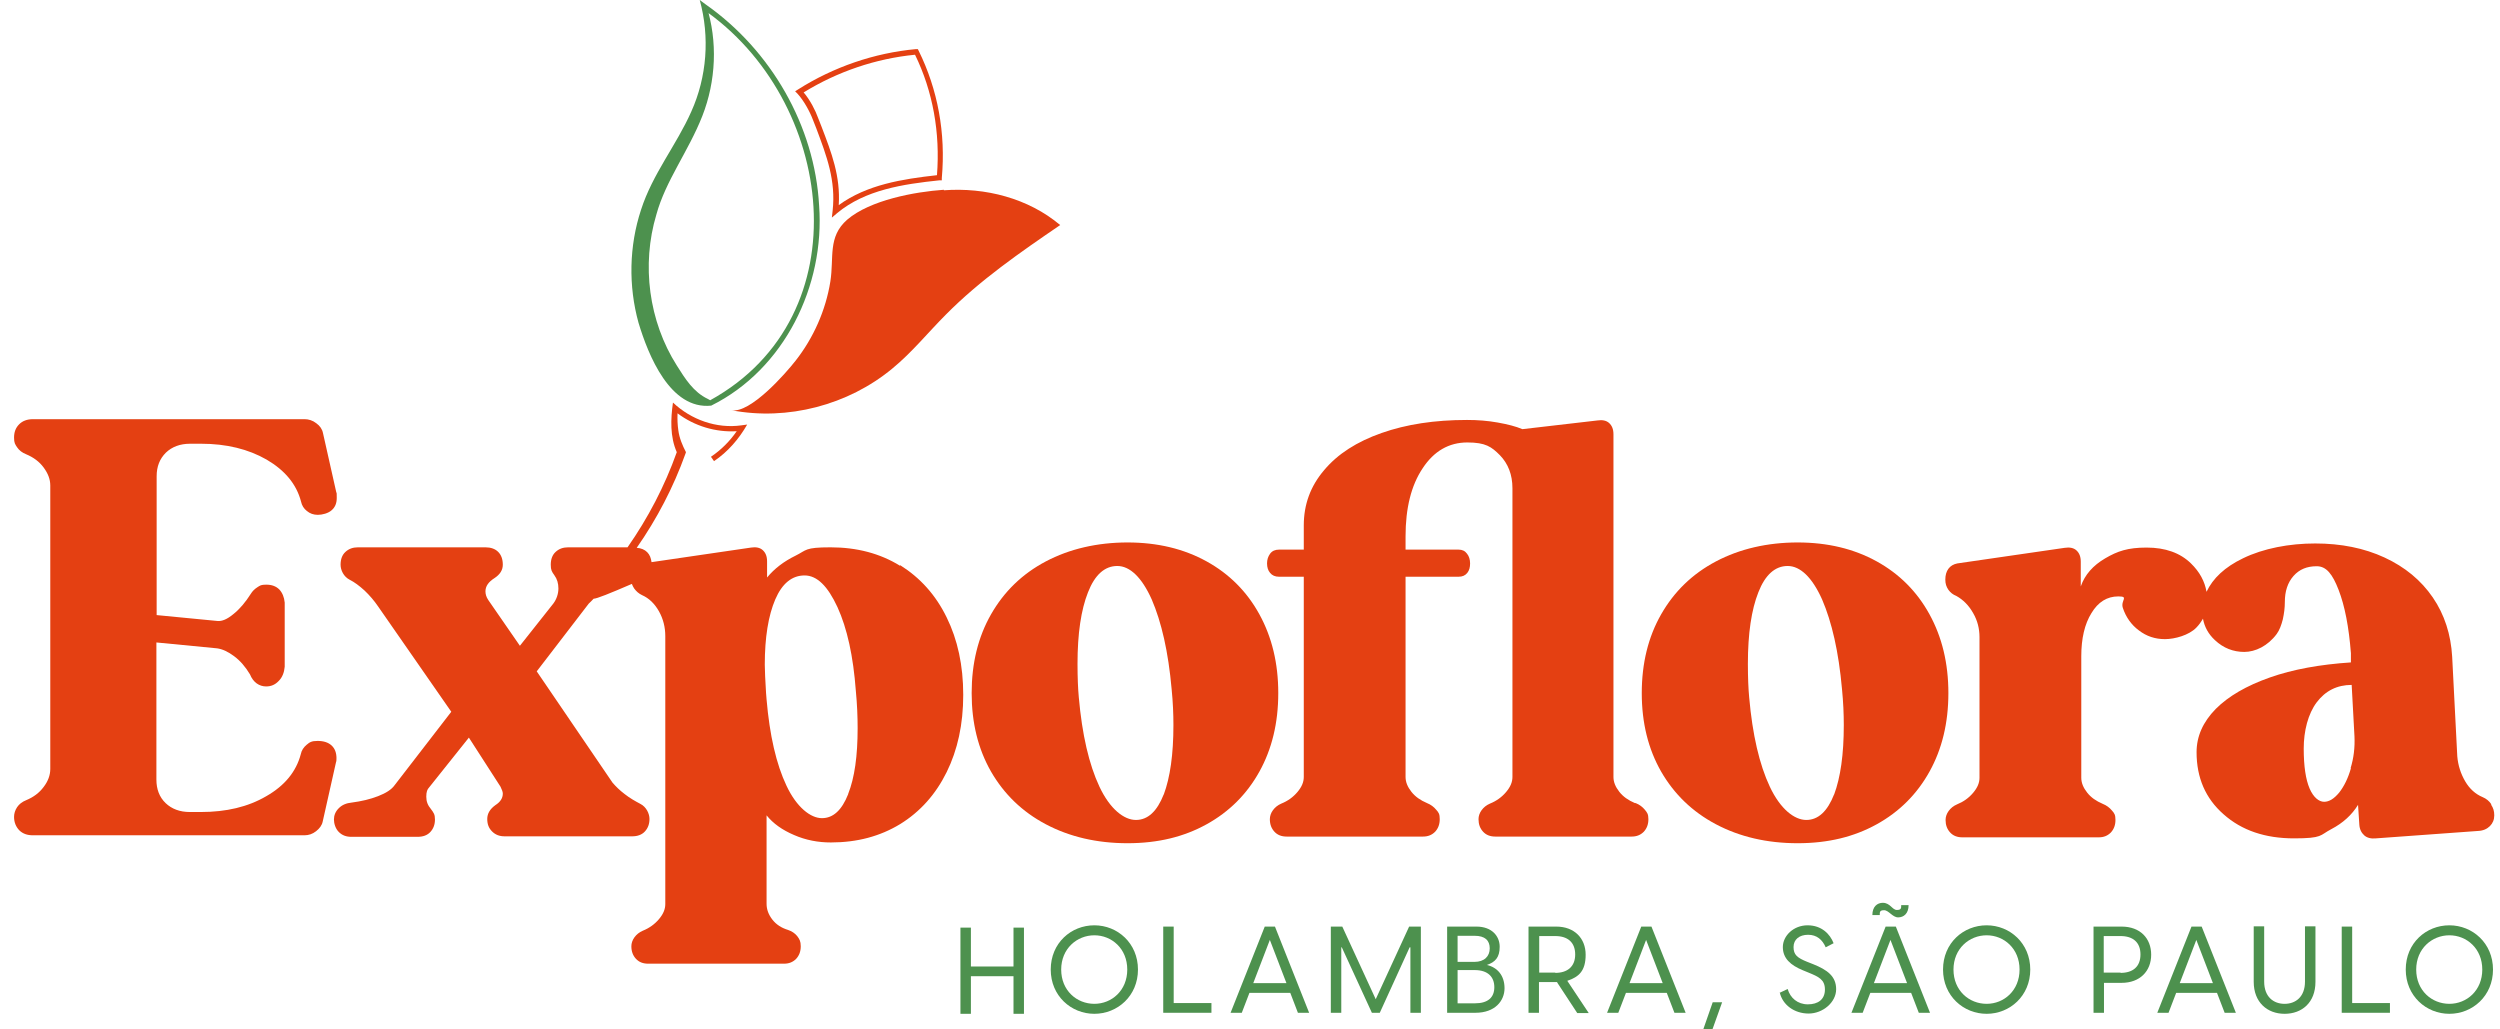
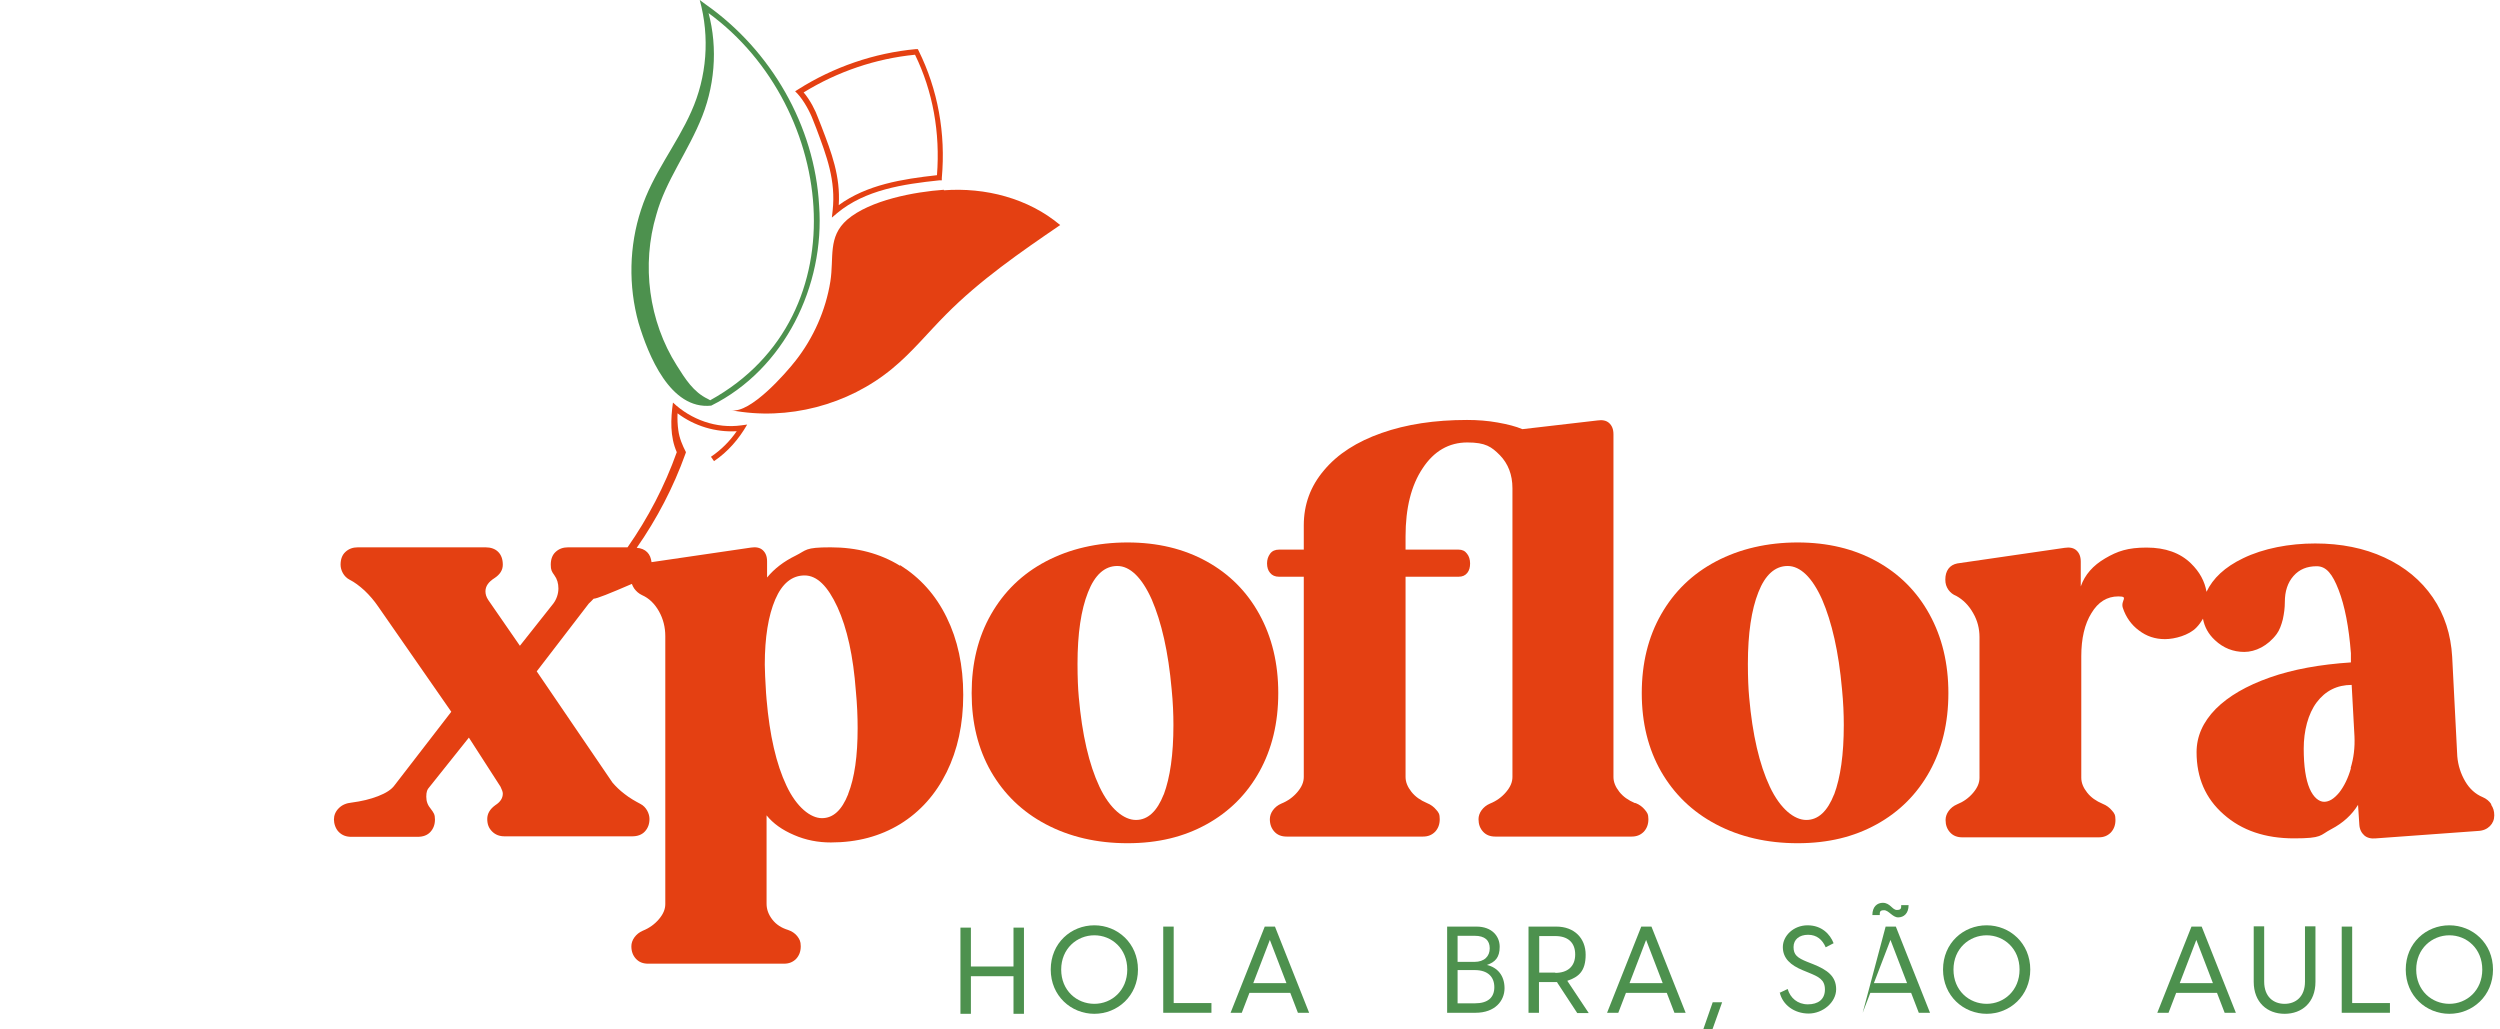
<svg xmlns="http://www.w3.org/2000/svg" width="170" height="70" viewBox="0 0 170 70" fill="none">
  <g clip-path="url(#clip0_45_648)">
    <path d="M64.182 12.939C66.992 12.73 69.924 13.478 72.092 15.304C69.368 17.165 66.645 19.043 64.321 21.391C63.107 22.609 62.014 23.965 60.678 25.061C57.677 27.548 53.549 28.626 49.733 27.896C51.017 28.139 53.428 25.391 54.104 24.522C55.318 22.974 56.151 21.096 56.463 19.148C56.723 17.513 56.272 16.104 57.608 14.939C59.169 13.6 62.205 13.043 64.182 12.904" fill="#E44012" />
    <path d="M48.293 27.217C58.701 21.478 56.792 6.748 47.755 0.591C47.738 0.591 48.033 0.4 48.033 0.383C48.813 2.8 48.692 5.513 47.755 7.896C46.819 10.278 45.258 12.296 44.633 14.591C43.61 18 44.113 21.843 46.021 24.852C46.593 25.756 47.148 26.661 48.137 27.13L48.293 27.217ZM48.362 27.583C45.57 27.878 44.078 24.139 43.419 21.948C42.725 19.444 42.777 16.73 43.592 14.261C44.373 11.826 46.003 9.861 47.01 7.583C48.068 5.235 48.276 2.522 47.582 0L47.981 0.296C52.421 3.409 55.405 8.557 55.7 13.983C56.099 19.426 53.341 25.113 48.362 27.583Z" fill="#4D914E" />
    <path d="M56.567 14.783L56.619 14.331C56.845 12.278 56.22 10.626 55.509 8.731L55.283 8.157C55.075 7.6 54.659 6.835 54.225 6.365L54.069 6.209L54.26 6.087C56.671 4.557 59.447 3.6 62.291 3.339H62.413L62.465 3.444C63.766 6.07 64.321 9.061 64.043 12.105V12.261H63.887C61.407 12.522 58.839 12.905 56.931 14.487L56.584 14.783H56.567ZM54.642 6.278C55.093 6.8 55.457 7.531 55.63 8.018L55.856 8.592C56.55 10.4 57.157 11.983 57.035 13.948C58.944 12.557 61.355 12.174 63.714 11.913C63.939 9.026 63.436 6.209 62.222 3.722C59.551 3.983 56.949 4.87 54.659 6.278" fill="#E44012" />
    <path d="M61.199 38.47C59.846 37.635 58.267 37.218 56.48 37.218C54.694 37.218 54.867 37.409 54.087 37.791C53.306 38.174 52.664 38.661 52.161 39.27V38.174C52.161 37.826 52.057 37.583 51.866 37.409C51.676 37.235 51.398 37.183 51.069 37.235L44.304 38.226C44.269 37.948 44.182 37.722 44.009 37.548C43.835 37.374 43.592 37.27 43.297 37.252C44.668 35.287 45.795 33.13 46.611 30.852L46.645 30.748C46.403 30.278 46.194 29.791 46.125 29.252C46.073 28.887 46.056 28.505 46.073 28.105C47.218 28.974 48.675 29.409 50.097 29.322C49.629 30 49.039 30.591 48.345 31.061L48.553 31.357C49.49 30.73 50.253 29.844 50.808 28.87L50.427 28.922C48.727 29.165 46.992 28.539 45.761 27.374C45.605 28.487 45.553 29.687 46.021 30.748C45.206 33.044 44.061 35.235 42.673 37.218H38.632C38.285 37.218 38.007 37.322 37.782 37.531C37.556 37.739 37.452 38.035 37.452 38.4C37.452 38.765 37.521 38.87 37.695 39.113C37.886 39.374 37.972 39.67 37.972 40.017C37.972 40.365 37.851 40.748 37.625 41.044L35.353 43.913L33.202 40.8C33.063 40.591 33.011 40.4 33.011 40.209C33.011 39.861 33.22 39.565 33.636 39.304C34 39.061 34.191 38.765 34.191 38.4C34.191 38.035 34.087 37.739 33.879 37.531C33.671 37.322 33.376 37.218 33.011 37.218H24.338C23.992 37.218 23.714 37.322 23.489 37.531C23.263 37.739 23.159 38.035 23.159 38.4C23.159 38.765 23.367 39.218 23.784 39.426C24.096 39.583 24.425 39.826 24.79 40.157C25.136 40.487 25.449 40.852 25.709 41.235L30.687 48.4L26.836 53.391C26.628 53.687 26.247 53.931 25.709 54.139C25.171 54.348 24.581 54.487 23.922 54.574C23.558 54.609 23.263 54.73 23.038 54.957C22.812 55.183 22.708 55.444 22.708 55.722C22.708 56 22.812 56.348 23.038 56.574C23.263 56.8 23.541 56.904 23.887 56.904H28.398C28.762 56.904 29.057 56.8 29.265 56.574C29.473 56.348 29.577 56.07 29.577 55.722C29.577 55.374 29.49 55.27 29.299 55.009C29.091 54.765 28.987 54.505 28.987 54.174C28.987 53.844 29.057 53.67 29.178 53.548L31.884 50.157L34.035 53.496C34.139 53.705 34.191 53.861 34.191 53.965C34.191 54.278 34.017 54.539 33.688 54.748C33.324 55.009 33.133 55.322 33.133 55.687C33.133 56.052 33.237 56.313 33.462 56.539C33.688 56.765 33.965 56.87 34.312 56.87H42.985C43.35 56.87 43.645 56.765 43.853 56.539C44.061 56.313 44.165 56.035 44.165 55.687C44.165 55.339 43.957 54.87 43.54 54.661C43.176 54.47 42.812 54.261 42.482 54C42.135 53.739 41.875 53.478 41.65 53.218L36.498 45.652L40.036 41.044C40.158 40.939 40.262 40.818 40.366 40.713C40.574 40.713 41.441 40.365 42.968 39.705C43.003 39.809 43.055 39.913 43.124 40.017C43.263 40.209 43.436 40.365 43.662 40.47C44.13 40.678 44.512 41.044 44.807 41.565C45.102 42.087 45.24 42.661 45.24 43.252V61.478C45.24 61.826 45.102 62.157 44.807 62.505C44.512 62.852 44.148 63.113 43.714 63.287C43.471 63.391 43.28 63.548 43.141 63.739C43.003 63.931 42.933 64.139 42.933 64.348C42.933 64.696 43.037 64.974 43.245 65.2C43.454 65.426 43.731 65.531 44.078 65.531H53.306C53.653 65.531 53.913 65.426 54.139 65.2C54.347 64.974 54.451 64.696 54.451 64.348C54.451 64 54.364 63.861 54.208 63.652C54.052 63.461 53.844 63.322 53.584 63.235C53.133 63.096 52.786 62.87 52.526 62.539C52.265 62.209 52.127 61.844 52.127 61.461V55.444C52.578 56 53.185 56.435 54 56.783C54.798 57.13 55.63 57.287 56.498 57.287C58.284 57.287 59.846 56.87 61.216 56.035C62.569 55.2 63.627 54.017 64.373 52.505C65.119 50.991 65.5 49.252 65.5 47.252C65.5 45.252 65.119 43.496 64.373 41.983C63.627 40.452 62.569 39.287 61.216 38.435L61.199 38.47ZM57.677 54C57.244 55.096 56.654 55.635 55.891 55.635C55.127 55.635 54.173 54.904 53.48 53.426C52.786 51.965 52.335 50 52.127 47.565L52.092 47.13C52.04 46.244 52.005 45.6 52.005 45.2C52.005 43.339 52.248 41.861 52.716 40.765C53.185 39.67 53.861 39.13 54.711 39.13C55.561 39.13 56.29 39.861 56.949 41.287C57.608 42.73 58.024 44.626 58.198 46.991C58.284 47.878 58.319 48.73 58.319 49.513C58.319 51.409 58.111 52.887 57.677 53.983V54Z" fill="#E44012" />
    <path d="M85.639 41.774C84.789 40.226 83.592 39.026 82.048 38.174C80.504 37.322 78.718 36.887 76.671 36.887C74.624 36.887 72.734 37.322 71.12 38.174C69.507 39.026 68.276 40.226 67.391 41.774C66.506 43.322 66.073 45.113 66.073 47.131C66.073 49.148 66.506 50.922 67.391 52.47C68.276 54 69.507 55.2 71.12 56.052C72.734 56.905 74.59 57.339 76.671 57.339C78.753 57.339 80.504 56.905 82.048 56.052C83.592 55.2 84.789 54 85.639 52.47C86.489 50.939 86.922 49.166 86.922 47.131C86.922 45.096 86.489 43.322 85.639 41.774ZM79.134 54.018C78.683 55.166 78.059 55.757 77.243 55.757C76.428 55.757 75.474 55.009 74.763 53.496C74.052 51.983 73.584 49.965 73.358 47.409C73.306 46.852 73.271 46.105 73.271 45.131C73.271 43.078 73.514 41.461 73.983 40.279C74.451 39.078 75.127 38.487 75.977 38.487C76.827 38.487 77.642 39.252 78.319 40.766C78.978 42.296 79.446 44.313 79.672 46.87C79.759 47.739 79.793 48.557 79.793 49.305C79.793 51.305 79.568 52.87 79.134 54.035V54.018Z" fill="#E44012" />
    <path d="M111.172 54.609C110.721 54.417 110.374 54.174 110.114 53.844C109.854 53.513 109.715 53.183 109.715 52.835V29.531C109.715 29.183 109.611 28.939 109.42 28.765C109.229 28.591 108.952 28.539 108.622 28.591L103.522 29.183C103.071 28.991 102.516 28.852 101.84 28.731C101.163 28.609 100.47 28.557 99.758 28.557C97.555 28.557 95.63 28.852 93.948 29.444C92.265 30.035 90.964 30.87 90.045 31.965C89.108 33.061 88.657 34.313 88.657 35.722V37.374H86.974C86.714 37.374 86.506 37.461 86.367 37.652C86.229 37.844 86.159 38.052 86.159 38.313C86.159 38.574 86.229 38.8 86.367 38.957C86.506 39.131 86.714 39.218 86.974 39.218H88.657V52.835C88.657 53.183 88.518 53.513 88.223 53.861C87.928 54.209 87.564 54.47 87.13 54.644C86.888 54.748 86.697 54.904 86.558 55.096C86.419 55.287 86.35 55.496 86.35 55.705C86.35 56.052 86.454 56.331 86.662 56.557C86.87 56.783 87.148 56.887 87.495 56.887H96.757C97.104 56.887 97.365 56.783 97.59 56.557C97.798 56.331 97.902 56.052 97.902 55.705C97.902 55.357 97.833 55.252 97.659 55.061C97.503 54.87 97.295 54.713 97.035 54.609C96.584 54.417 96.237 54.174 95.977 53.844C95.717 53.513 95.578 53.183 95.578 52.835V39.218H99.186C99.446 39.218 99.637 39.131 99.776 38.957C99.914 38.783 99.966 38.574 99.966 38.313C99.966 38.052 99.897 37.826 99.758 37.652C99.62 37.461 99.429 37.374 99.186 37.374H95.578V36.47C95.578 34.557 95.96 33.009 96.74 31.844C97.503 30.678 98.527 30.087 99.776 30.087C101.025 30.087 101.424 30.383 101.996 30.957C102.551 31.531 102.846 32.278 102.846 33.2V52.835C102.846 53.183 102.707 53.513 102.412 53.861C102.117 54.209 101.753 54.47 101.319 54.644C101.077 54.748 100.886 54.904 100.747 55.096C100.608 55.287 100.539 55.496 100.539 55.705C100.539 56.052 100.643 56.331 100.851 56.557C101.059 56.783 101.337 56.887 101.684 56.887H110.946C111.293 56.887 111.554 56.783 111.779 56.557C111.987 56.331 112.091 56.052 112.091 55.705C112.091 55.357 112.005 55.252 111.848 55.061C111.692 54.87 111.484 54.713 111.224 54.609H111.172Z" fill="#E44012" />
    <path d="M131.206 41.774C130.356 40.226 129.159 39.026 127.616 38.174C126.072 37.322 124.285 36.887 122.238 36.887C120.192 36.887 118.301 37.322 116.688 38.174C115.075 39.026 113.843 40.226 112.958 41.774C112.074 43.322 111.64 45.113 111.64 47.131C111.64 49.148 112.074 50.922 112.958 52.47C113.843 54 115.075 55.2 116.688 56.052C118.301 56.905 120.157 57.339 122.238 57.339C124.32 57.339 126.072 56.905 127.616 56.052C129.159 55.2 130.356 54 131.206 52.47C132.056 50.939 132.49 49.166 132.49 47.131C132.49 45.096 132.056 43.322 131.206 41.774ZM124.719 54.018C124.268 55.166 123.643 55.757 122.828 55.757C122.013 55.757 121.059 55.009 120.348 53.496C119.637 51.983 119.168 49.965 118.943 47.409C118.891 46.852 118.856 46.105 118.856 45.131C118.856 43.078 119.099 41.461 119.567 40.279C120.036 39.078 120.712 38.487 121.562 38.487C122.412 38.487 123.227 39.252 123.904 40.766C124.563 42.296 125.031 44.313 125.257 46.87C125.343 47.739 125.378 48.557 125.378 49.305C125.378 51.305 125.153 52.87 124.719 54.035V54.018Z" fill="#E44012" />
    <path d="M169.402 54.678C169.263 54.47 169.072 54.313 168.829 54.209C168.326 54 167.927 53.635 167.633 53.13C167.338 52.626 167.147 52.052 167.095 51.426L166.748 44.661C166.661 43.148 166.228 41.791 165.43 40.626C164.632 39.461 163.539 38.556 162.151 37.913C160.764 37.27 159.185 36.956 157.433 36.956C155.681 36.956 153.912 37.287 152.524 37.965C151.293 38.556 150.478 39.322 150.044 40.243C149.922 39.531 149.576 38.887 148.986 38.313C148.257 37.6 147.251 37.235 145.968 37.235C144.684 37.235 143.99 37.478 143.158 37.965C142.325 38.452 141.77 39.078 141.492 39.878V38.191C141.492 37.843 141.388 37.6 141.198 37.426C141.007 37.252 140.729 37.2 140.4 37.252L133.097 38.313C132.837 38.365 132.629 38.487 132.49 38.678C132.351 38.87 132.282 39.113 132.282 39.409C132.282 39.704 132.351 39.896 132.49 40.104C132.629 40.296 132.802 40.435 133.028 40.522C133.496 40.783 133.878 41.165 134.172 41.687C134.467 42.191 134.606 42.748 134.606 43.322V52.887C134.606 53.235 134.467 53.565 134.172 53.913C133.878 54.261 133.513 54.522 133.08 54.696C132.837 54.8 132.646 54.956 132.507 55.148C132.368 55.339 132.299 55.548 132.299 55.757C132.299 56.104 132.403 56.383 132.611 56.609C132.819 56.835 133.097 56.939 133.444 56.939H142.707C143.054 56.939 143.314 56.835 143.539 56.609C143.747 56.383 143.851 56.104 143.851 55.757C143.851 55.409 143.782 55.304 143.609 55.113C143.452 54.922 143.244 54.765 142.984 54.661C142.533 54.47 142.186 54.226 141.926 53.896C141.666 53.565 141.527 53.235 141.527 52.887V44.626C141.527 43.426 141.753 42.435 142.221 41.687C142.672 40.939 143.279 40.556 144.042 40.556C144.805 40.556 144.181 40.817 144.354 41.339C144.563 41.965 144.927 42.487 145.447 42.87C145.968 43.27 146.557 43.461 147.217 43.461C147.876 43.461 148.847 43.2 149.35 42.678C149.541 42.487 149.68 42.278 149.801 42.07C149.905 42.626 150.165 43.113 150.616 43.531C151.189 44.07 151.865 44.331 152.611 44.331C153.357 44.331 154.207 43.931 154.814 43.113C155.005 42.852 155.126 42.522 155.23 42.122C155.317 41.722 155.369 41.339 155.369 40.939C155.369 40.209 155.56 39.617 155.959 39.165C156.358 38.713 156.878 38.504 157.537 38.504C158.196 38.504 158.613 39.044 159.029 40.122C159.445 41.2 159.723 42.626 159.862 44.417V45.044C157.763 45.183 155.924 45.513 154.346 46.07C152.767 46.626 151.536 47.339 150.668 48.209C149.801 49.096 149.367 50.07 149.367 51.148C149.367 52.887 149.975 54.296 151.206 55.374C152.438 56.47 154.033 57.009 155.994 57.009C157.954 57.009 157.728 56.8 158.526 56.383C159.324 55.965 159.931 55.409 160.347 54.73L160.434 56.07C160.451 56.383 160.573 56.626 160.764 56.8C160.954 56.974 161.232 57.044 161.562 57.009L168.517 56.504C168.864 56.487 169.124 56.365 169.315 56.174C169.506 55.983 169.61 55.739 169.61 55.444C169.61 55.148 169.541 54.939 169.402 54.73V54.678ZM159.862 52.243C159.671 52.922 159.393 53.478 159.064 53.896C158.717 54.313 158.387 54.522 158.04 54.522C157.693 54.522 157.312 54.226 157.052 53.617C156.791 53.009 156.653 52.104 156.653 50.904C156.653 49.704 156.948 48.539 157.537 47.757C158.127 46.974 158.925 46.574 159.914 46.574L160.104 50.07C160.139 50.835 160.052 51.548 159.844 52.226L159.862 52.243Z" fill="#E44012" />
-     <path d="M22.881 51.565C22.881 51.2 22.777 50.904 22.552 50.696C22.326 50.487 22.014 50.383 21.598 50.383C21.181 50.383 21.06 50.47 20.852 50.644C20.644 50.817 20.505 51.026 20.453 51.287C20.141 52.47 19.36 53.426 18.111 54.139C16.862 54.87 15.388 55.217 13.653 55.217H12.907C12.231 55.217 11.676 55.009 11.259 54.609C10.843 54.209 10.635 53.67 10.635 53.009V43.687L14.763 44.087C15.128 44.139 15.509 44.313 15.925 44.626C16.325 44.922 16.689 45.339 17.001 45.861C17.105 46.122 17.261 46.331 17.452 46.47C17.643 46.609 17.868 46.678 18.094 46.678C18.441 46.678 18.718 46.557 18.961 46.296C19.204 46.052 19.325 45.722 19.36 45.339V40.974C19.325 40.609 19.204 40.313 18.996 40.087C18.77 39.861 18.475 39.757 18.111 39.757C17.747 39.757 17.695 39.809 17.504 39.931C17.313 40.052 17.157 40.209 17.053 40.383C16.689 40.957 16.29 41.426 15.873 41.757C15.457 42.104 15.093 42.261 14.781 42.226L10.652 41.826V32.383C10.652 31.722 10.861 31.2 11.277 30.783C11.693 30.383 12.248 30.174 12.925 30.174H13.671C15.405 30.174 16.88 30.539 18.128 31.252C19.377 31.983 20.158 32.922 20.47 34.104C20.522 34.365 20.661 34.591 20.869 34.748C21.077 34.922 21.32 35.009 21.615 35.009C21.91 35.009 22.326 34.904 22.552 34.696C22.794 34.487 22.899 34.209 22.899 33.861C22.899 33.513 22.899 33.548 22.864 33.461L21.962 29.444C21.91 29.183 21.754 28.957 21.511 28.783C21.268 28.591 20.991 28.504 20.713 28.504H2.24C1.841 28.504 1.528 28.626 1.303 28.852C1.06 29.096 0.956 29.391 0.956 29.757C0.956 30.122 1.025 30.209 1.164 30.417C1.303 30.626 1.511 30.783 1.771 30.887C2.274 31.096 2.673 31.391 2.968 31.791C3.263 32.191 3.419 32.591 3.419 33.009V52.296C3.419 52.713 3.263 53.13 2.968 53.513C2.673 53.913 2.274 54.209 1.771 54.417C1.511 54.522 1.303 54.678 1.164 54.887C1.025 55.096 0.956 55.322 0.956 55.548C0.956 55.913 1.077 56.209 1.303 56.452C1.546 56.696 1.858 56.8 2.24 56.8H20.696C20.991 56.8 21.251 56.713 21.494 56.522C21.736 56.331 21.892 56.122 21.945 55.861L22.846 51.843C22.881 51.757 22.881 51.652 22.881 51.496V51.565Z" fill="#E44012" />
    <path d="M71.45 65.93C71.45 64.121 72.838 62.921 74.416 62.921C75.995 62.921 77.382 64.139 77.382 65.93C77.382 67.721 75.995 68.939 74.416 68.939C72.838 68.939 71.45 67.721 71.45 65.93ZM74.416 68.26C75.596 68.26 76.654 67.356 76.654 65.93C76.654 64.504 75.596 63.6 74.416 63.6C73.237 63.6 72.161 64.504 72.161 65.93C72.161 67.356 73.219 68.26 74.416 68.26Z" fill="#4D914E" />
    <path d="M79.1 63.008H79.811V68.208H82.378V68.869H79.1V63.008Z" fill="#4D914E" />
    <path d="M86.697 63.008L89.021 68.869H88.258L87.738 67.513H84.962L84.442 68.869H83.679L86.003 63.008H86.714H86.697ZM87.478 66.852L86.35 63.913L85.222 66.852H87.478Z" fill="#4D914E" />
-     <path d="M90.496 63.008H91.276L93.549 67.947L95.821 63.008H96.619V68.869H95.907V64.417H95.856L93.826 68.869H93.288L91.242 64.417H91.207V68.869H90.496V63.008Z" fill="#4D914E" />
    <path d="M98.405 63.008H100.4C101.441 63.008 101.979 63.652 101.979 64.382C101.979 65.113 101.666 65.426 101.111 65.617C101.84 65.791 102.308 66.347 102.308 67.2C102.308 68.052 101.666 68.869 100.331 68.869H98.405V63.008ZM100.261 65.408C100.938 65.408 101.302 65.026 101.302 64.487C101.302 63.947 100.972 63.634 100.279 63.634H99.116V65.408H100.261ZM100.296 68.226C101.181 68.226 101.614 67.826 101.614 67.13C101.614 66.434 101.181 65.965 100.279 65.965H99.116V68.226H100.296Z" fill="#4D914E" />
    <path d="M105.899 66.782H104.65V68.869H103.939V63.008H105.83C107.061 63.008 107.824 63.808 107.824 64.921C107.824 66.034 107.356 66.434 106.576 66.695L108.033 68.887H107.252L105.882 66.8L105.899 66.782ZM105.76 66.156C106.576 66.156 107.113 65.739 107.113 64.904C107.113 64.069 106.593 63.652 105.76 63.652H104.667V66.139H105.76V66.156Z" fill="#4D914E" />
    <path d="M112.299 63.008L114.624 68.869H113.861L113.34 67.513H110.565L110.044 68.869H109.281L111.606 63.008H112.317H112.299ZM113.063 66.852L111.935 63.913L110.808 66.852H113.063Z" fill="#4D914E" />
    <path d="M116.463 68.156H117.104L116.445 70H115.821L116.463 68.156Z" fill="#4D914E" />
    <path d="M120.973 67.53L121.562 67.252C121.736 67.861 122.239 68.295 122.933 68.295C123.627 68.295 124.095 67.965 124.095 67.287C124.095 66.608 123.661 66.417 122.985 66.139L122.603 65.982C121.753 65.634 121.233 65.165 121.233 64.4C121.233 63.634 121.961 62.921 122.915 62.921C123.869 62.921 124.442 63.513 124.685 64.139L124.147 64.417C123.921 63.895 123.54 63.565 122.95 63.565C122.36 63.565 121.961 63.878 121.961 64.4C121.961 64.921 122.204 65.13 122.898 65.408L123.297 65.565C124.251 65.948 124.858 66.382 124.858 67.269C124.858 68.156 123.956 68.921 122.985 68.921C122.013 68.921 121.215 68.33 121.025 67.495" fill="#4D914E" />
-     <path d="M128.917 63.008L131.241 68.869H130.478L129.957 67.513H127.182L126.662 68.869H125.898L128.223 63.008H128.934H128.917ZM128.032 61.391C128.535 61.391 128.674 61.878 128.986 61.878C129.298 61.878 129.281 61.739 129.281 61.548H129.784C129.784 62.121 129.454 62.382 129.073 62.382C128.691 62.382 128.431 61.895 128.119 61.895C127.806 61.895 127.824 62.035 127.824 62.226H127.321C127.321 61.652 127.65 61.391 128.032 61.391ZM129.68 66.852L128.552 63.913L127.425 66.852H129.68Z" fill="#4D914E" />
+     <path d="M128.917 63.008L131.241 68.869H130.478L129.957 67.513H127.182L126.662 68.869L128.223 63.008H128.934H128.917ZM128.032 61.391C128.535 61.391 128.674 61.878 128.986 61.878C129.298 61.878 129.281 61.739 129.281 61.548H129.784C129.784 62.121 129.454 62.382 129.073 62.382C128.691 62.382 128.431 61.895 128.119 61.895C127.806 61.895 127.824 62.035 127.824 62.226H127.321C127.321 61.652 127.65 61.391 128.032 61.391ZM129.68 66.852L128.552 63.913L127.425 66.852H129.68Z" fill="#4D914E" />
    <path d="M132.126 65.93C132.126 64.121 133.514 62.921 135.092 62.921C136.671 62.921 138.058 64.139 138.058 65.93C138.058 67.721 136.671 68.939 135.092 68.939C133.514 68.939 132.126 67.721 132.126 65.93ZM135.092 68.26C136.272 68.26 137.33 67.356 137.33 65.93C137.33 64.504 136.272 63.6 135.092 63.6C133.913 63.6 132.837 64.504 132.837 65.93C132.837 67.356 133.895 68.26 135.092 68.26Z" fill="#4D914E" />
-     <path d="M142.36 63.008H144.268C145.534 63.008 146.28 63.808 146.28 64.921C146.28 66.034 145.517 66.834 144.268 66.834H143.071V68.869H142.36V63.008ZM144.199 66.156C145.031 66.156 145.552 65.739 145.552 64.904C145.552 64.069 145.031 63.652 144.199 63.652H143.054V66.139H144.199V66.156Z" fill="#4D914E" />
    <path d="M149.714 63.008L152.039 68.869H151.276L150.755 67.513H147.98L147.46 68.869H146.696L149.021 63.008H149.732H149.714ZM150.478 66.852L149.35 63.913L148.223 66.852H150.478Z" fill="#4D914E" />
    <path d="M153.253 66.765V62.991H153.964V66.748C153.964 67.791 154.606 68.261 155.352 68.261C156.098 68.261 156.739 67.791 156.739 66.748V62.991H157.451V66.765C157.451 68.174 156.531 68.939 155.352 68.939C154.172 68.939 153.253 68.156 153.253 66.765Z" fill="#4D914E" />
    <path d="M159.237 63.008H159.948V68.208H162.516V68.869H159.237V63.008Z" fill="#4D914E" />
    <path d="M163.591 65.93C163.591 64.121 164.979 62.921 166.557 62.921C168.136 62.921 169.524 64.139 169.524 65.93C169.524 67.721 168.136 68.939 166.557 68.939C164.979 68.939 163.591 67.721 163.591 65.93ZM166.557 68.26C167.737 68.26 168.795 67.356 168.795 65.93C168.795 64.504 167.737 63.6 166.557 63.6C165.378 63.6 164.302 64.504 164.302 65.93C164.302 67.356 165.361 68.26 166.557 68.26Z" fill="#4D914E" />
    <path d="M68.918 66.382H66.021V68.939H65.31V63.078H66.021V65.722H68.918V63.078H69.629V68.939H68.918V66.382Z" fill="#4D914E" />
  </g>
  <defs>
    <clipPath id="clip0_45_648">
      <rect width="168.689" height="70" fill="white" transform="translate(0.939)" />
    </clipPath>
  </defs>
</svg>